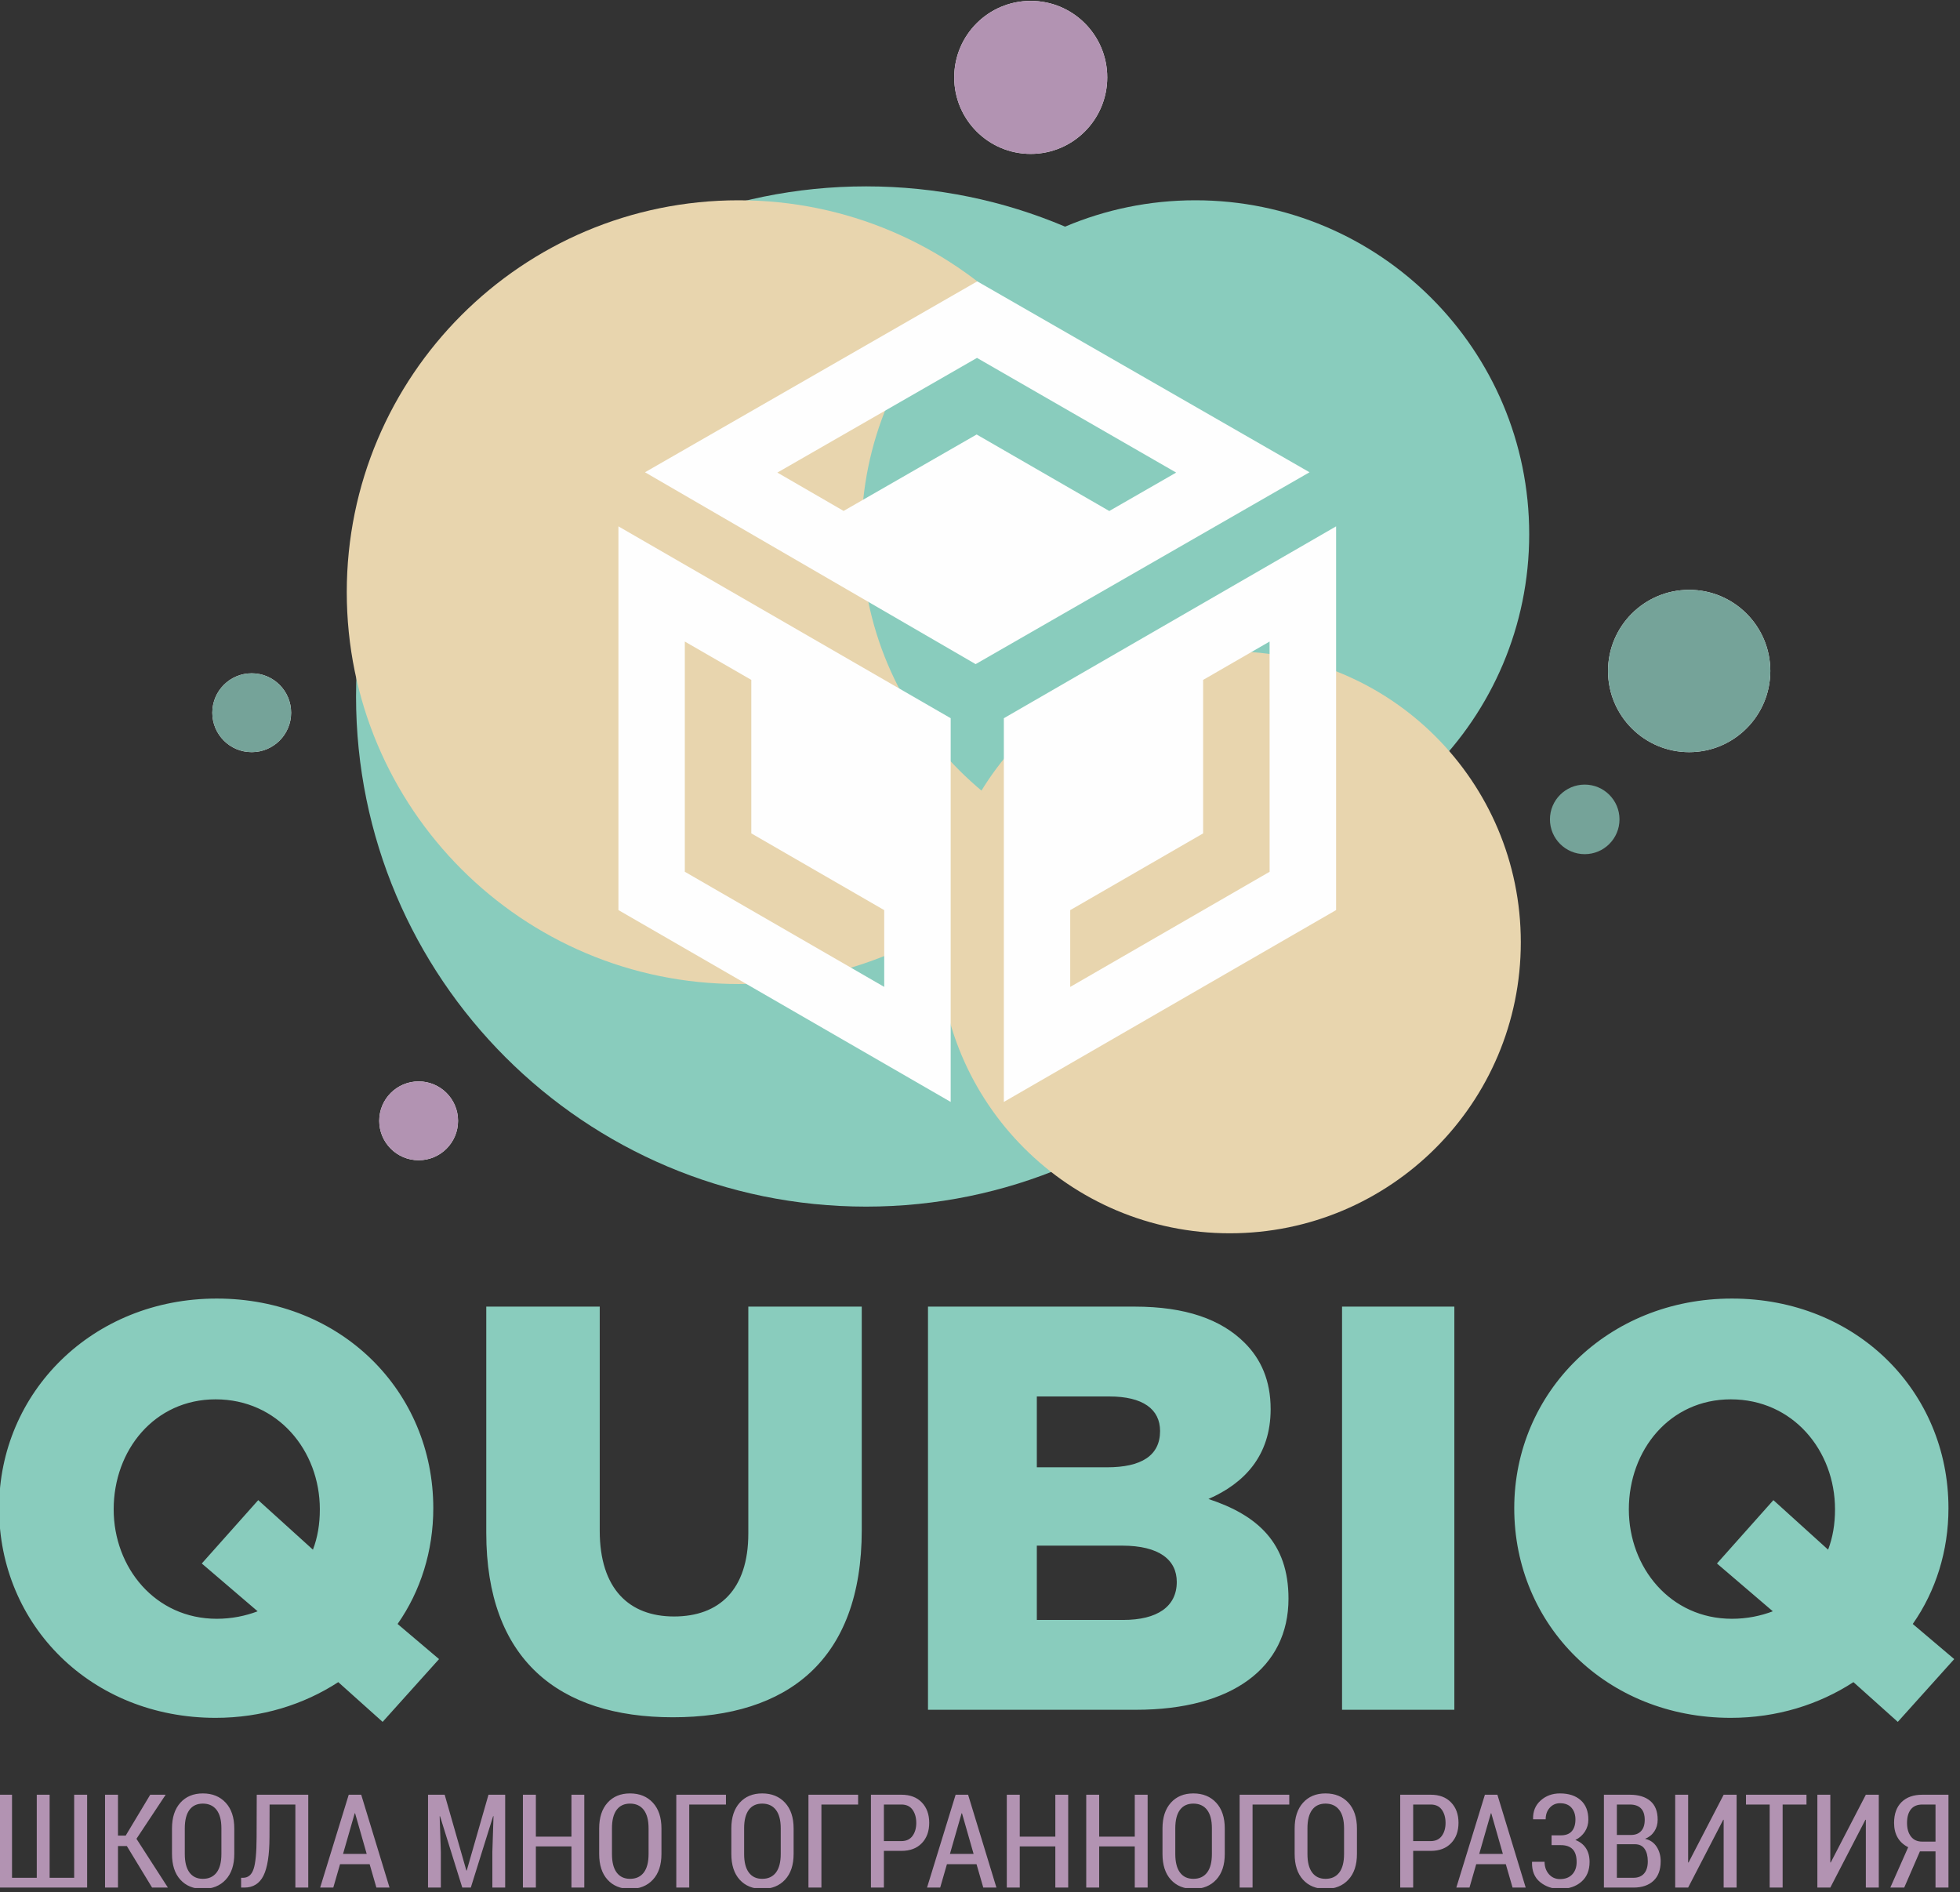
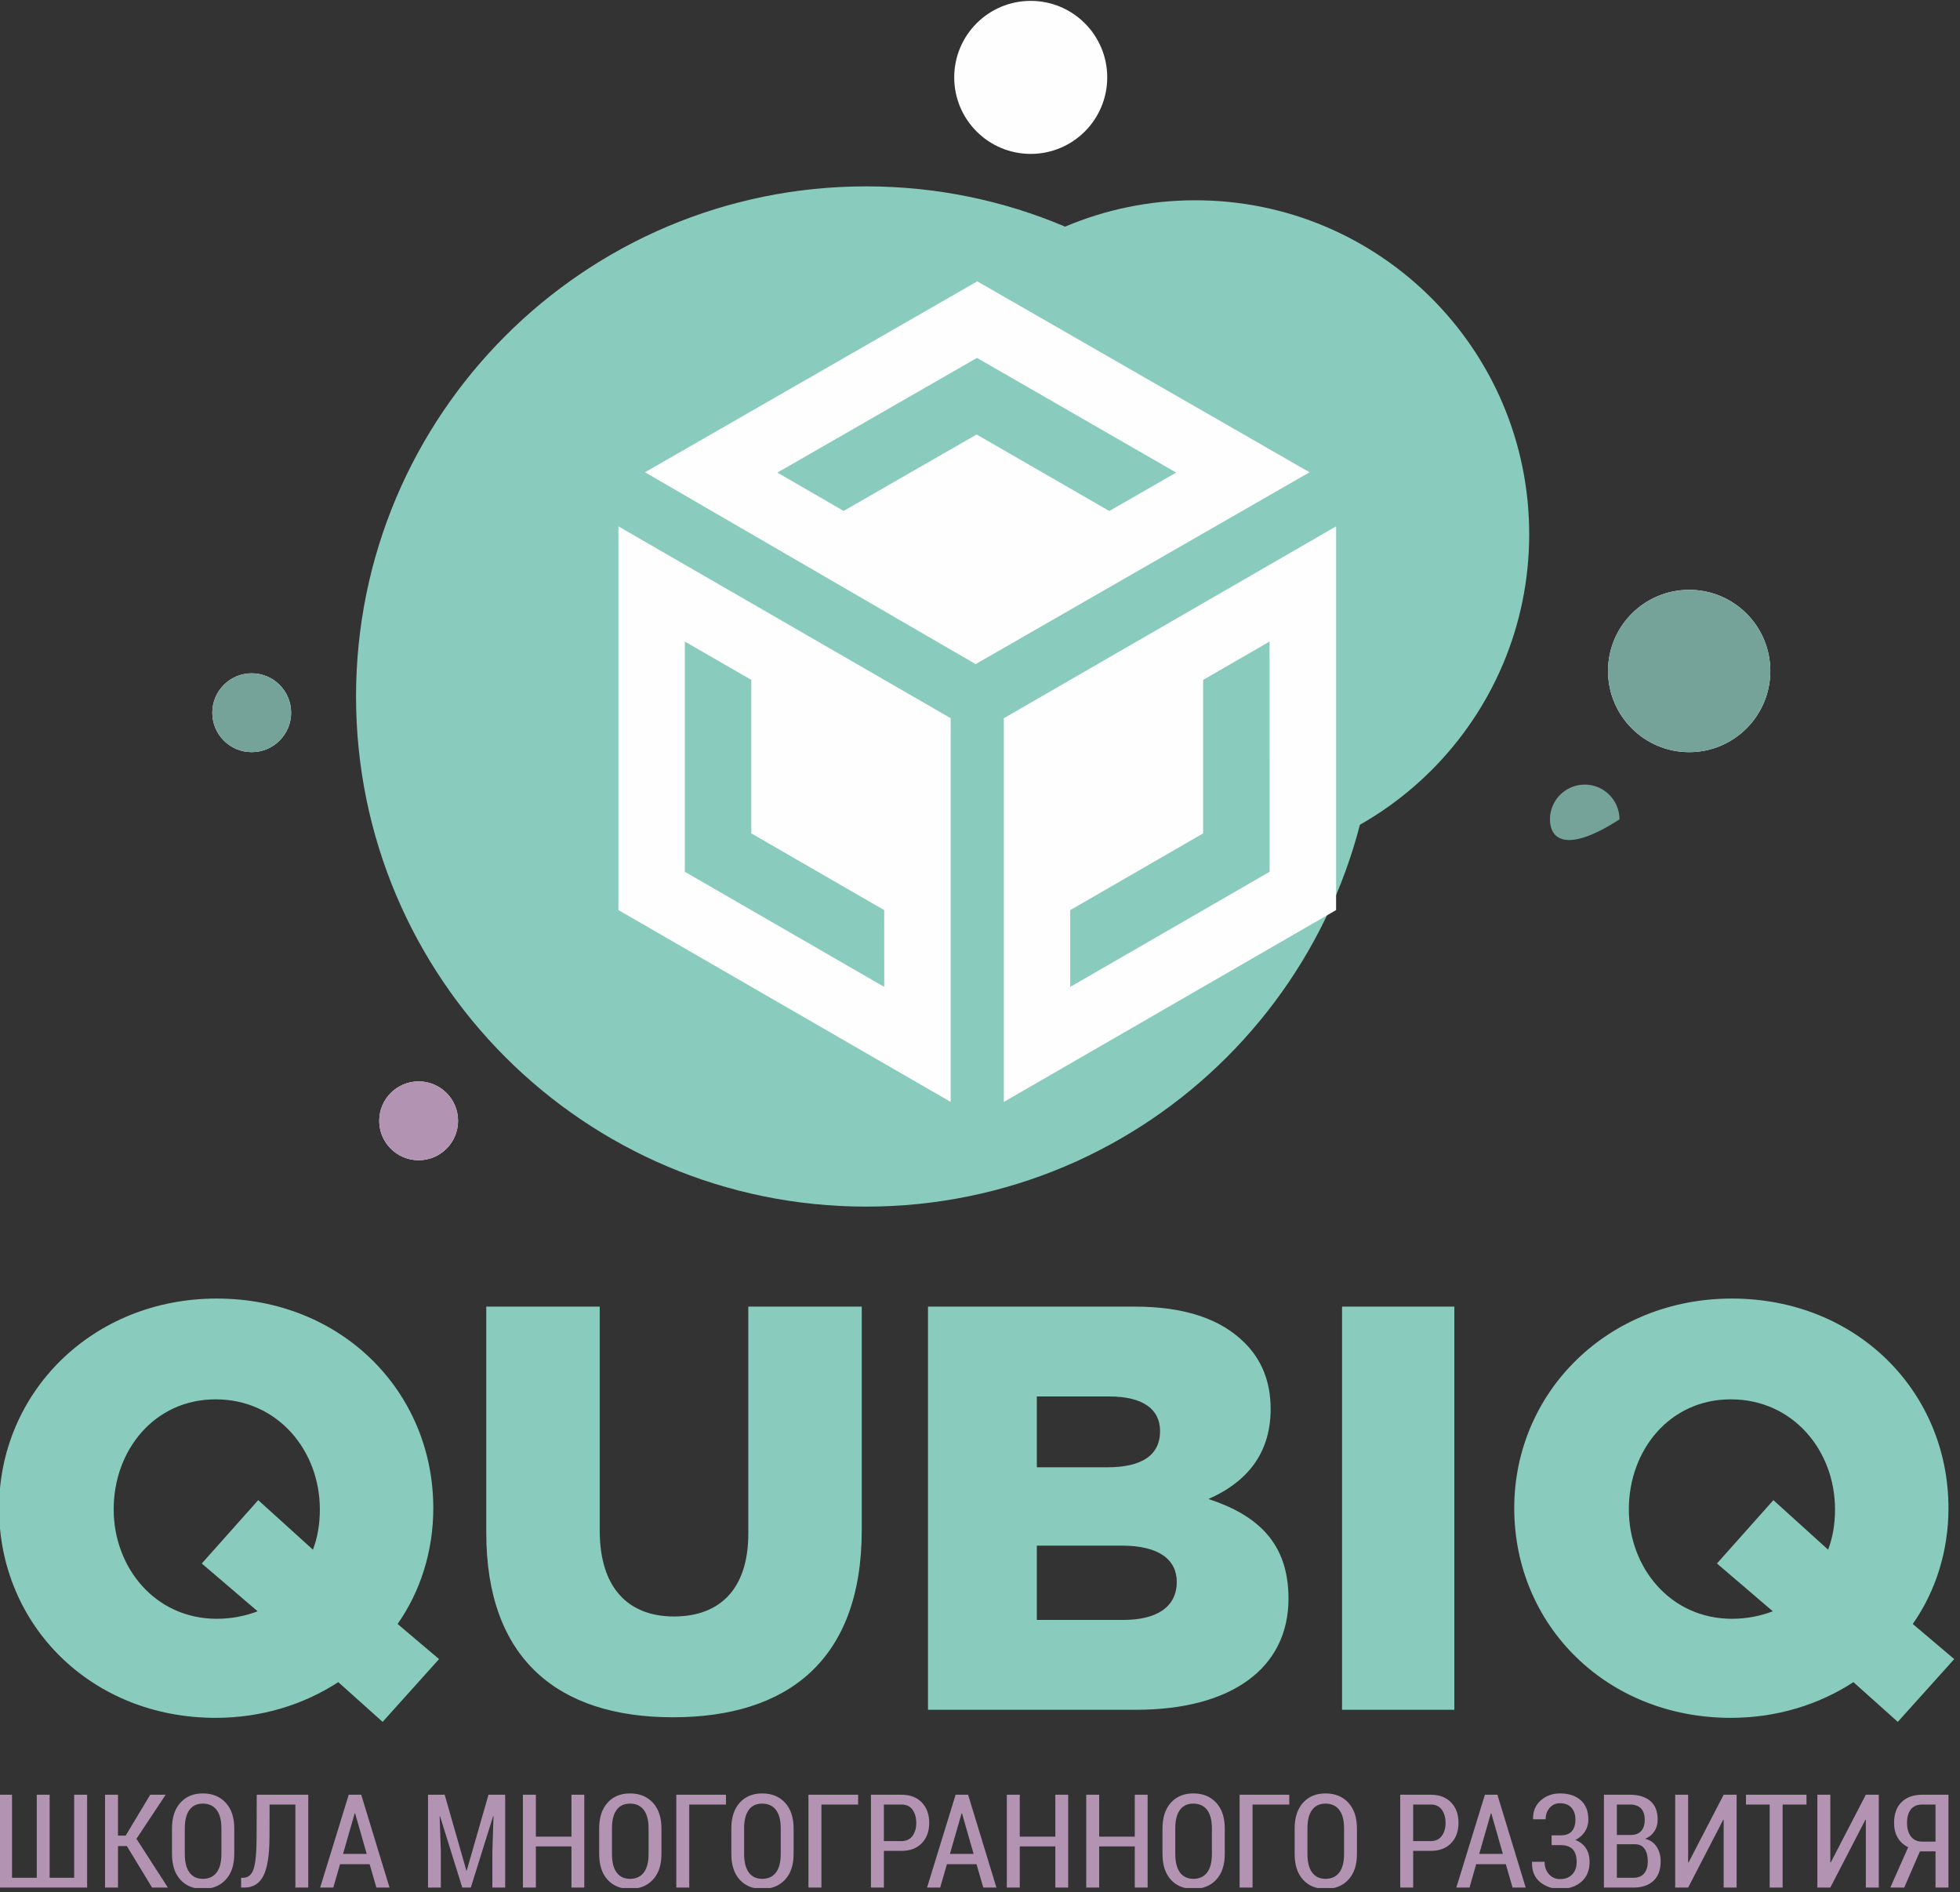
<svg xmlns="http://www.w3.org/2000/svg" width="316" height="305" viewBox="0 0 316 305" fill="none">
  <rect x="0" y="0" width="316" height="305" fill="#333333" stroke="none" />
  <g clip-path="url(#clip0_53_2)">
    <path fill-rule="evenodd" clip-rule="evenodd" d="M166.177 0.141C172.99 0.141 178.513 5.663 178.513 12.476C178.513 19.288 172.99 24.81 166.177 24.81C159.365 24.81 153.843 19.288 153.843 12.476C153.843 5.663 159.365 0.141 166.177 0.141ZM40.582 108.541C44.091 108.541 46.936 111.386 46.936 114.895C46.936 118.405 44.091 121.249 40.582 121.249C37.073 121.249 34.228 118.405 34.228 114.895C34.228 111.386 37.073 108.541 40.582 108.541ZM272.336 95.085C279.561 95.085 285.419 100.943 285.419 108.168C285.419 115.392 279.561 121.251 272.336 121.251C265.112 121.251 259.253 115.392 259.253 108.168C259.253 100.943 265.112 95.085 272.336 95.085ZM67.496 174.33C71.005 174.33 73.849 177.174 73.849 180.684C73.849 184.193 71.005 187.038 67.496 187.038C63.986 187.038 61.141 184.193 61.141 180.684C61.141 177.174 63.986 174.33 67.496 174.33Z" fill="#FEFEFE" />
    <path fill-rule="evenodd" clip-rule="evenodd" d="M139.639 30.044C185.056 30.044 221.874 66.862 221.874 112.28C221.874 157.697 185.056 194.515 139.639 194.515C94.221 194.515 57.403 157.697 57.403 112.28C57.403 66.862 94.221 30.044 139.639 30.044Z" fill="#89CCBD" />
-     <path fill-rule="evenodd" clip-rule="evenodd" d="M119.079 32.287C153.968 32.287 182.251 60.57 182.251 95.458C182.251 130.347 153.968 158.63 119.079 158.63C84.191 158.63 55.908 130.347 55.908 95.458C55.908 60.57 84.191 32.287 119.079 32.287Z" fill="#E8D5AE" />
    <path fill-rule="evenodd" clip-rule="evenodd" d="M192.718 32.287C162.991 32.287 138.891 56.386 138.891 86.114C138.891 115.841 162.991 139.94 192.718 139.94C222.446 139.94 246.545 115.841 246.545 86.114C246.545 56.386 222.446 32.287 192.718 32.287Z" fill="#89CCBD" />
-     <path fill-rule="evenodd" clip-rule="evenodd" d="M198.28 198.814C172.371 198.814 151.368 177.811 151.368 151.902C151.368 125.993 172.371 104.99 198.28 104.99C224.189 104.99 245.192 125.993 245.192 151.902C245.192 177.811 224.189 198.814 198.28 198.814Z" fill="#E8D5AE" />
-     <path fill-rule="evenodd" clip-rule="evenodd" d="M166.178 0.141C172.99 0.141 178.513 5.663 178.513 12.476C178.513 19.288 172.99 24.81 166.178 24.81C159.365 24.81 153.843 19.288 153.843 12.476C153.843 5.663 159.365 0.141 166.178 0.141Z" fill="#B293B2" />
    <path fill-rule="evenodd" clip-rule="evenodd" d="M272.336 95.085C279.561 95.085 285.419 100.942 285.419 108.168C285.419 115.393 279.561 121.251 272.336 121.251C265.111 121.251 259.253 115.393 259.253 108.168C259.253 100.942 265.111 95.085 272.336 95.085Z" fill="#75A399" />
-     <path fill-rule="evenodd" clip-rule="evenodd" d="M255.496 126.483C258.592 126.483 261.103 128.994 261.103 132.09C261.103 135.186 258.592 137.697 255.496 137.697C252.4 137.697 249.889 135.186 249.889 132.09C249.889 128.994 252.4 126.483 255.496 126.483Z" fill="#75A399" />
+     <path fill-rule="evenodd" clip-rule="evenodd" d="M255.496 126.483C258.592 126.483 261.103 128.994 261.103 132.09C252.4 137.697 249.889 135.186 249.889 132.09C249.889 128.994 252.4 126.483 255.496 126.483Z" fill="#75A399" />
    <path fill-rule="evenodd" clip-rule="evenodd" d="M67.496 174.33C71.005 174.33 73.849 177.174 73.849 180.684C73.849 184.193 71.005 187.038 67.496 187.038C63.986 187.038 61.141 184.193 61.141 180.684C61.141 177.174 63.986 174.33 67.496 174.33Z" fill="#B293B2" />
    <path fill-rule="evenodd" clip-rule="evenodd" d="M40.582 108.541C44.091 108.541 46.936 111.386 46.936 114.895C46.936 118.405 44.091 121.249 40.582 121.249C37.073 121.249 34.228 118.405 34.228 114.895C34.228 111.386 37.073 108.541 40.582 108.541Z" fill="#75A399" />
    <path fill-rule="evenodd" clip-rule="evenodd" d="M99.705 84.853L153.275 115.782V177.639L99.705 146.71V84.853ZM103.989 76.133L157.297 107.062L211.128 76.133L157.559 45.356L103.989 76.133ZM189.625 76.183C186.029 78.246 182.435 80.314 178.844 82.378L157.459 70.043L136.01 82.365C132.451 80.304 128.891 78.243 125.331 76.183L157.513 57.695L189.625 76.183ZM215.412 84.853L161.843 115.782V177.639L215.412 146.71V84.853ZM172.546 159.098C172.546 154.978 172.546 150.846 172.546 146.72L193.974 134.348V109.606C197.546 107.543 201.114 105.48 204.687 103.423L204.693 140.536L172.546 159.098ZM142.56 159.095C142.555 154.975 142.555 150.843 142.555 146.717L121.127 134.345V109.603C117.554 107.54 113.986 105.477 110.408 103.421V140.533L142.56 159.095Z" fill="#FEFEFE" />
    <path d="M61.688 277.578L70.786 267.458L64.101 261.795C67.816 256.503 69.857 250.003 69.857 243.132C69.857 224.284 55.003 209.336 34.946 209.336C14.891 209.336 -0.15 224.469 -0.15 243.132C-0.15 261.98 14.706 276.928 34.761 276.928C42.189 276.928 48.967 274.793 54.538 271.172L61.688 277.578ZM34.946 260.959C25.012 260.959 18.327 252.695 18.327 243.318C18.327 233.754 24.919 225.583 34.761 225.583C44.789 225.583 51.567 233.847 51.567 243.318C51.567 245.731 51.195 247.867 50.453 249.817L41.632 241.832L32.533 252.046L41.539 259.752C39.589 260.494 37.361 260.959 34.946 260.959ZM108.482 276.836C126.959 276.836 138.936 267.644 138.936 246.66V210.635H120.646V247.217C120.646 256.316 115.91 260.587 108.668 260.587C101.426 260.587 96.691 256.131 96.691 246.753V210.635H78.399V247.124C78.399 267.458 90.006 276.836 108.482 276.836ZM149.614 275.628H183.132C198.638 275.628 207.737 268.85 207.737 257.709C207.737 248.703 202.723 244.247 194.831 241.646C200.588 239.139 204.859 234.683 204.859 227.162C204.859 222.519 203.28 219.084 200.68 216.485C196.874 212.678 191.118 210.635 182.947 210.635H149.614V275.628ZM167.162 261.145V249.167H180.904C186.938 249.167 189.724 251.489 189.724 255.016C189.724 259.009 186.568 261.145 181.089 261.145H167.162ZM167.162 236.539V225.119H178.861C184.246 225.119 187.032 227.162 187.032 230.69C187.032 234.683 183.968 236.539 178.49 236.539H167.162ZM216.372 275.628H234.477V210.635H216.372V275.628ZM305.971 277.578L315.069 267.458L308.384 261.795C312.099 256.503 314.14 250.003 314.14 243.132C314.14 224.284 299.286 209.336 279.23 209.336C259.174 209.336 244.133 224.469 244.133 243.132C244.133 261.98 258.989 276.928 279.044 276.928C286.472 276.928 293.25 274.793 298.821 271.172L305.971 277.578ZM279.23 260.959C269.295 260.959 262.61 252.695 262.61 243.318C262.61 233.754 269.202 225.583 279.044 225.583C289.072 225.583 295.85 233.847 295.85 243.318C295.85 245.731 295.478 247.867 294.736 249.817L285.914 241.832L276.816 252.046L285.822 259.752C283.872 260.494 281.644 260.959 279.23 260.959Z" fill="#89CCBD" />
    <path d="M1.938 289.322V302.711H5.927V289.322H8.001V302.711H11.958V289.322H14.047V304.29H-0.15V289.322H1.938ZM20.45 297.596H19.022V304.29H16.934V289.322H19.022V295.912H20.264L24.221 289.322H26.709L22 296.427L27.07 304.29H24.52L20.45 297.596ZM37.772 298.869C37.772 300.645 37.312 302.027 36.393 303.016C35.477 304.006 34.246 304.501 32.705 304.501C31.183 304.501 29.972 304.006 29.074 303.016C28.179 302.027 27.73 300.645 27.73 298.869V294.76C27.73 292.996 28.179 291.61 29.081 290.61C29.983 289.61 31.19 289.112 32.705 289.112C34.239 289.112 35.466 289.61 36.389 290.61C37.312 291.61 37.772 292.996 37.772 294.76V298.869ZM35.695 294.729C35.695 293.428 35.435 292.441 34.916 291.764C34.393 291.091 33.656 290.754 32.705 290.754C31.765 290.754 31.045 291.091 30.544 291.764C30.046 292.441 29.793 293.428 29.793 294.729V298.873C29.793 300.188 30.046 301.185 30.551 301.862C31.053 302.539 31.772 302.88 32.705 302.88C33.663 302.88 34.4 302.543 34.919 301.869C35.435 301.192 35.695 300.195 35.695 298.873V294.729ZM49.698 289.322V304.29H47.621V290.901H43.466L43.449 296.175C43.441 299.031 43.115 301.097 42.477 302.374C41.835 303.652 40.81 304.29 39.396 304.29H38.873V302.711H39.221C40.024 302.697 40.582 302.22 40.891 301.276C41.203 300.333 41.364 298.637 41.371 296.192L41.393 289.322H49.698ZM59.595 300.522H54.823L53.736 304.29H51.617L56.224 289.322H58.237L62.802 304.29H60.683L59.595 300.522ZM55.308 298.859H59.121L57.251 292.315H57.188L55.308 298.859ZM71.693 289.322L75.188 301.536H75.251L78.756 289.322H81.447V304.29H79.38V298.543L79.566 292.785L79.507 292.775L75.906 304.29H74.531L70.942 292.785L70.883 292.796L71.075 298.543V304.29H69.009V289.322H71.693ZM94.204 304.29H92.131V297.659H86.394V304.29H84.306V289.322H86.394V296.08H92.131V289.322H94.204V304.29ZM106.642 298.869C106.642 300.645 106.183 302.027 105.264 303.016C104.348 304.006 103.116 304.501 101.576 304.501C100.053 304.501 98.843 304.006 97.945 303.016C97.05 302.027 96.601 300.645 96.601 298.869V294.76C96.601 292.996 97.05 291.61 97.951 290.61C98.853 289.61 100.06 289.112 101.576 289.112C103.109 289.112 104.337 289.61 105.26 290.61C106.183 291.61 106.642 292.996 106.642 294.76V298.869ZM104.566 294.729C104.566 293.428 104.306 292.441 103.786 291.764C103.264 291.091 102.527 290.754 101.576 290.754C100.636 290.754 99.916 291.091 99.415 291.764C98.916 292.441 98.664 293.428 98.664 294.729V298.873C98.664 300.188 98.916 301.185 99.421 301.862C99.923 302.539 100.643 302.88 101.576 302.88C102.534 302.88 103.271 302.543 103.79 301.869C104.306 301.192 104.566 300.195 104.566 298.873V294.729ZM117.042 290.901H111.123V304.29H109.035V289.322H117.042V290.901ZM127.95 298.869C127.95 300.645 127.491 302.027 126.572 303.016C125.656 304.006 124.424 304.501 122.884 304.501C121.361 304.501 120.151 304.006 119.252 303.016C118.358 302.027 117.909 300.645 117.909 298.869V294.76C117.909 292.996 118.358 291.61 119.26 290.61C120.161 289.61 121.368 289.112 122.884 289.112C124.417 289.112 125.645 289.61 126.568 290.61C127.491 291.61 127.95 292.996 127.95 294.76V298.869ZM125.873 294.729C125.873 293.428 125.613 292.441 125.094 291.764C124.572 291.091 123.835 290.754 122.884 290.754C121.943 290.754 121.224 291.091 120.723 291.764C120.224 292.441 119.972 293.428 119.972 294.729V298.873C119.972 300.188 120.224 301.185 120.729 301.862C121.231 302.539 121.951 302.88 122.884 302.88C123.842 302.88 124.579 302.543 125.098 301.869C125.613 301.192 125.873 300.195 125.873 298.873V294.729ZM138.35 290.901H132.431V304.29H130.343V289.322H138.35V290.901ZM142.504 298.374V304.29H140.417V289.322H145.333C146.729 289.322 147.824 289.736 148.62 290.568C149.416 291.399 149.813 292.494 149.813 293.848C149.813 295.209 149.416 296.304 148.62 297.132C147.824 297.961 146.729 298.374 145.333 298.374H142.504ZM142.504 296.796H145.333C146.118 296.796 146.715 296.518 147.119 295.964C147.522 295.41 147.725 294.711 147.725 293.87C147.725 293.013 147.525 292.305 147.125 291.743C146.722 291.182 146.125 290.901 145.333 290.901H142.504V296.796ZM157.44 300.522H152.669L151.581 304.29H149.462L154.069 289.322H156.082L160.648 304.29H158.529L157.44 300.522ZM153.153 298.859H156.967L155.097 292.315H155.034L153.153 298.859ZM172.219 304.29H170.146V297.659H164.409V304.29H162.321V289.322H164.409V296.08H170.146V289.322H172.219V304.29ZM185.026 304.29H182.952V297.659H177.215V304.29H175.128V289.322H177.215V296.08H182.952V289.322H185.026V304.29ZM197.463 298.869C197.463 300.645 197.004 302.027 196.085 303.016C195.17 304.006 193.938 304.501 192.397 304.501C190.874 304.501 189.664 304.006 188.766 303.016C187.871 302.027 187.422 300.645 187.422 298.869V294.76C187.422 292.996 187.871 291.61 188.773 290.61C189.674 289.61 190.882 289.112 192.397 289.112C193.931 289.112 195.159 289.61 196.081 290.61C197.004 291.61 197.463 292.996 197.463 294.76V298.869ZM195.387 294.729C195.387 293.428 195.127 292.441 194.608 291.764C194.085 291.091 193.348 290.754 192.397 290.754C191.457 290.754 190.738 291.091 190.236 291.764C189.738 292.441 189.485 293.428 189.485 294.729V298.873C189.485 300.188 189.738 301.185 190.243 301.862C190.744 302.539 191.464 302.88 192.397 302.88C193.355 302.88 194.092 302.543 194.611 301.869C195.127 301.192 195.387 300.195 195.387 298.873V294.729ZM207.863 290.901H201.944V304.29H199.857V289.322H207.863V290.901ZM218.772 298.869C218.772 300.645 218.312 302.027 217.393 303.016C216.477 304.006 215.246 304.501 213.705 304.501C212.183 304.501 210.972 304.006 210.074 303.016C209.179 302.027 208.73 300.645 208.73 298.869V294.76C208.73 292.996 209.179 291.61 210.081 290.61C210.982 289.61 212.19 289.112 213.705 289.112C215.238 289.112 216.466 289.61 217.389 290.61C218.312 291.61 218.772 292.996 218.772 294.76V298.869ZM216.695 294.729C216.695 293.428 216.435 292.441 215.915 291.764C215.393 291.091 214.656 290.754 213.705 290.754C212.765 290.754 212.046 291.091 211.544 291.764C211.045 292.441 210.793 293.428 210.793 294.729V298.873C210.793 300.188 211.045 301.185 211.551 301.862C212.053 302.539 212.772 302.88 213.705 302.88C214.663 302.88 215.4 302.543 215.92 301.869C216.435 301.192 216.695 300.195 216.695 298.873V294.729ZM227.838 298.374V304.29H225.75V289.322H230.666C232.063 289.322 233.157 289.736 233.953 290.568C234.75 291.399 235.146 292.494 235.146 293.848C235.146 295.209 234.75 296.304 233.953 297.132C233.157 297.961 232.063 298.374 230.666 298.374H227.838ZM227.838 296.796H230.666C231.452 296.796 232.048 296.518 232.452 295.964C232.855 295.41 233.059 294.711 233.059 293.87C233.059 293.013 232.859 292.305 232.459 291.743C232.055 291.182 231.459 290.901 230.666 290.901H227.838V296.796ZM242.774 300.522H238.002L236.915 304.29H234.796L239.402 289.322H241.416L245.981 304.29H243.862L242.774 300.522ZM238.487 298.859H242.3L240.43 292.315H240.367L238.487 298.859ZM251.644 295.869C252.444 295.869 253.037 295.644 253.423 295.192C253.806 294.743 253.999 294.115 253.999 293.312C253.999 292.54 253.787 291.911 253.367 291.424C252.942 290.936 252.325 290.691 251.511 290.691C250.851 290.691 250.3 290.933 249.862 291.417C249.419 291.901 249.199 292.522 249.199 293.283H247.191L247.17 293.22C247.139 292.003 247.542 291.013 248.392 290.252C249.237 289.491 250.276 289.112 251.511 289.112C252.921 289.112 254.037 289.477 254.854 290.21C255.676 290.943 256.082 291.986 256.082 293.343C256.082 294.049 255.896 294.69 255.524 295.266C255.149 295.845 254.637 296.298 253.988 296.617C254.728 296.897 255.293 297.34 255.69 297.939C256.082 298.54 256.279 299.277 256.279 300.154C256.279 301.519 255.84 302.582 254.96 303.35C254.079 304.118 252.928 304.501 251.511 304.501C250.269 304.501 249.199 304.136 248.297 303.403C247.395 302.669 246.964 301.599 246.999 300.195L247.016 300.136H249.023C249.023 300.929 249.255 301.592 249.718 302.125C250.178 302.655 250.777 302.922 251.511 302.922C252.346 302.922 253.002 302.673 253.479 302.171C253.953 301.669 254.192 301.006 254.192 300.174C254.192 299.241 253.977 298.553 253.549 298.111C253.121 297.669 252.486 297.448 251.644 297.448H250.153V295.869H251.644ZM258.591 304.29V289.322H262.766C264.177 289.322 265.279 289.659 266.068 290.329C266.861 291 267.258 292.006 267.258 293.35C267.258 294.062 267.078 294.69 266.717 295.235C266.356 295.778 265.858 296.178 265.223 296.431C266.03 296.61 266.651 297.035 267.086 297.701C267.524 298.371 267.741 299.154 267.741 300.052C267.741 301.431 267.352 302.48 266.574 303.206C265.794 303.928 264.721 304.29 263.353 304.29H258.591ZM260.679 297.301V302.711H263.353C264.09 302.711 264.661 302.483 265.061 302.027C265.465 301.567 265.665 300.915 265.665 300.062C265.665 299.217 265.493 298.547 265.149 298.048C264.808 297.55 264.279 297.301 263.566 297.301H260.679ZM260.679 295.806H262.97C263.655 295.806 264.194 295.6 264.584 295.182C264.974 294.764 265.17 294.164 265.17 293.378C265.17 292.554 264.966 291.933 264.559 291.522C264.152 291.108 263.552 290.901 262.766 290.901H260.679V295.806ZM277.896 289.322H279.984V304.29H277.896V293.371L277.833 293.35L272.17 304.29H270.082V289.322H272.17V300.231L272.233 300.251L277.896 289.322ZM291.25 290.901H287.404V304.29H285.316V290.901H281.496V289.322H291.25V290.901ZM300.818 289.322H302.905V304.29H300.818V293.371L300.755 293.35L295.092 304.29H293.004V289.322H295.092V300.231L295.155 300.251L300.818 289.322ZM307.007 304.29H304.765L307.646 297.785C306.898 297.407 306.333 296.891 305.947 296.231C305.565 295.575 305.372 294.782 305.372 293.856C305.372 292.417 305.776 291.301 306.579 290.508C307.386 289.719 308.502 289.322 309.926 289.322H314.14V304.29H312.052V298.459H309.537L307.007 304.29ZM312.052 290.901H309.926C309.112 290.901 308.495 291.16 308.081 291.68C307.667 292.199 307.46 292.929 307.46 293.87C307.46 294.771 307.667 295.497 308.087 296.052C308.505 296.603 309.109 296.88 309.894 296.88H312.052V290.901Z" fill="#B293B2" />
  </g>
  <defs>
    <clipPath id="clip0_53_2">
      <rect width="315.22" height="304.362" fill="white" />
    </clipPath>
  </defs>
</svg>